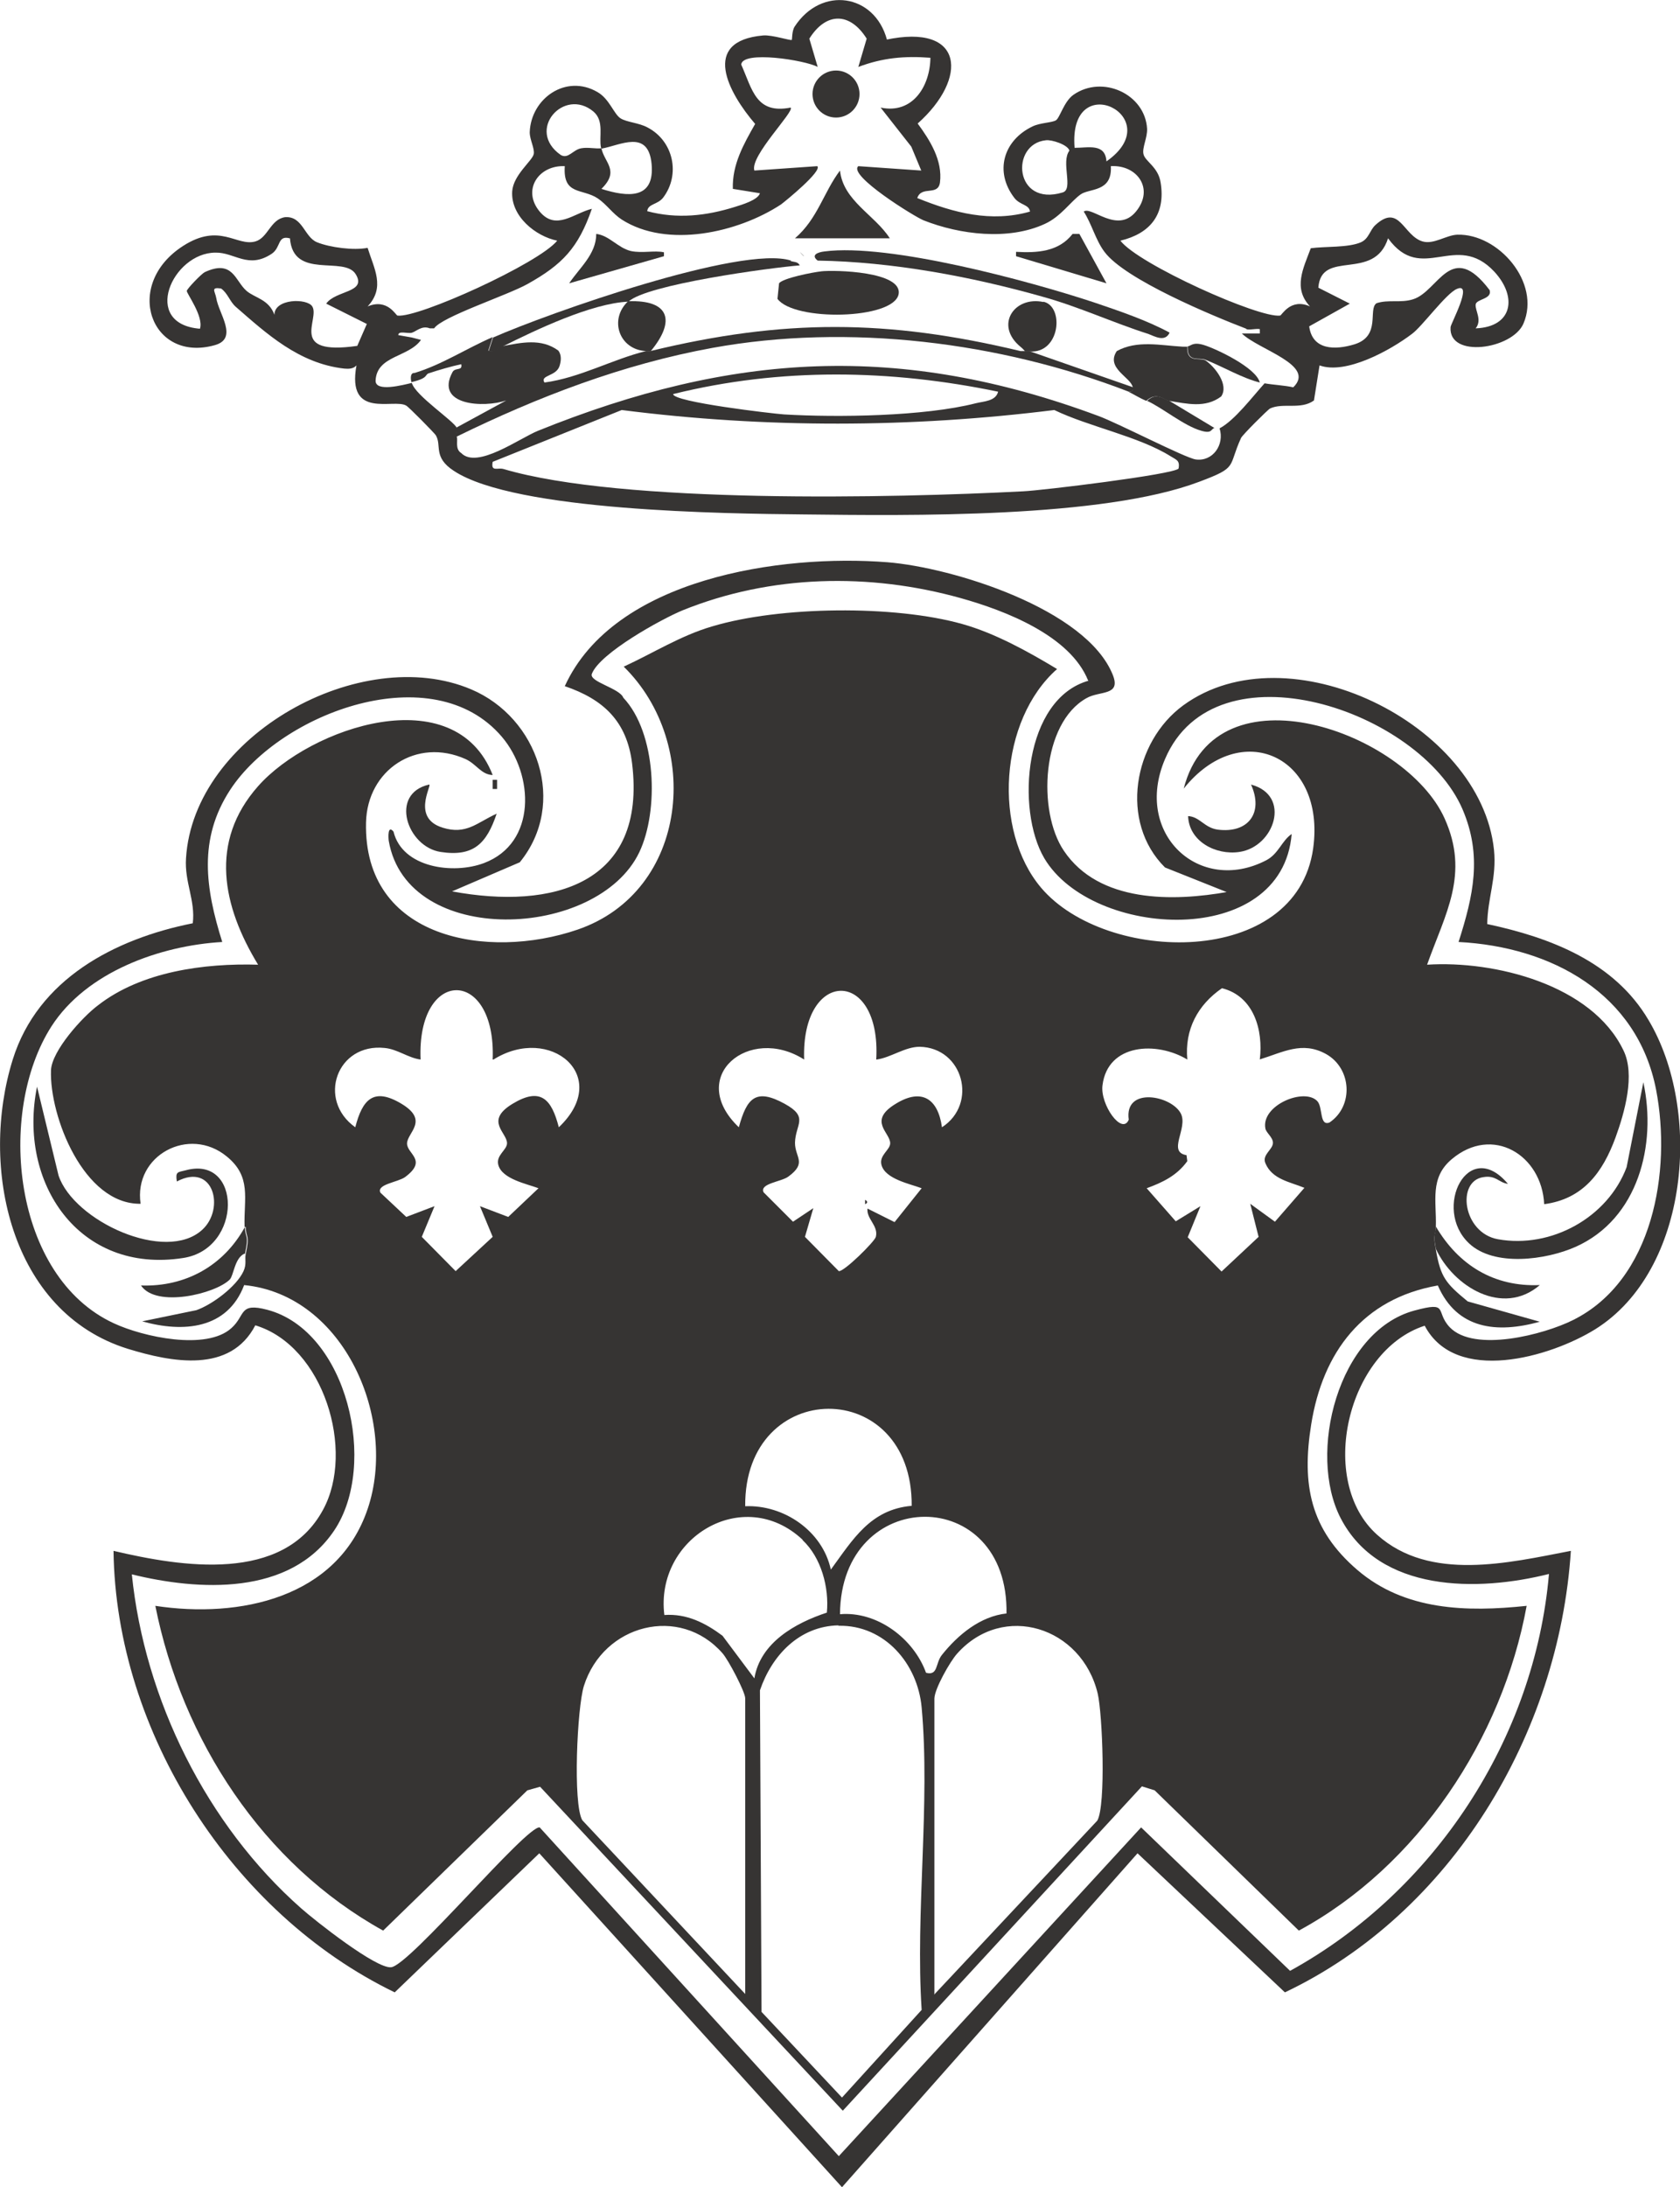
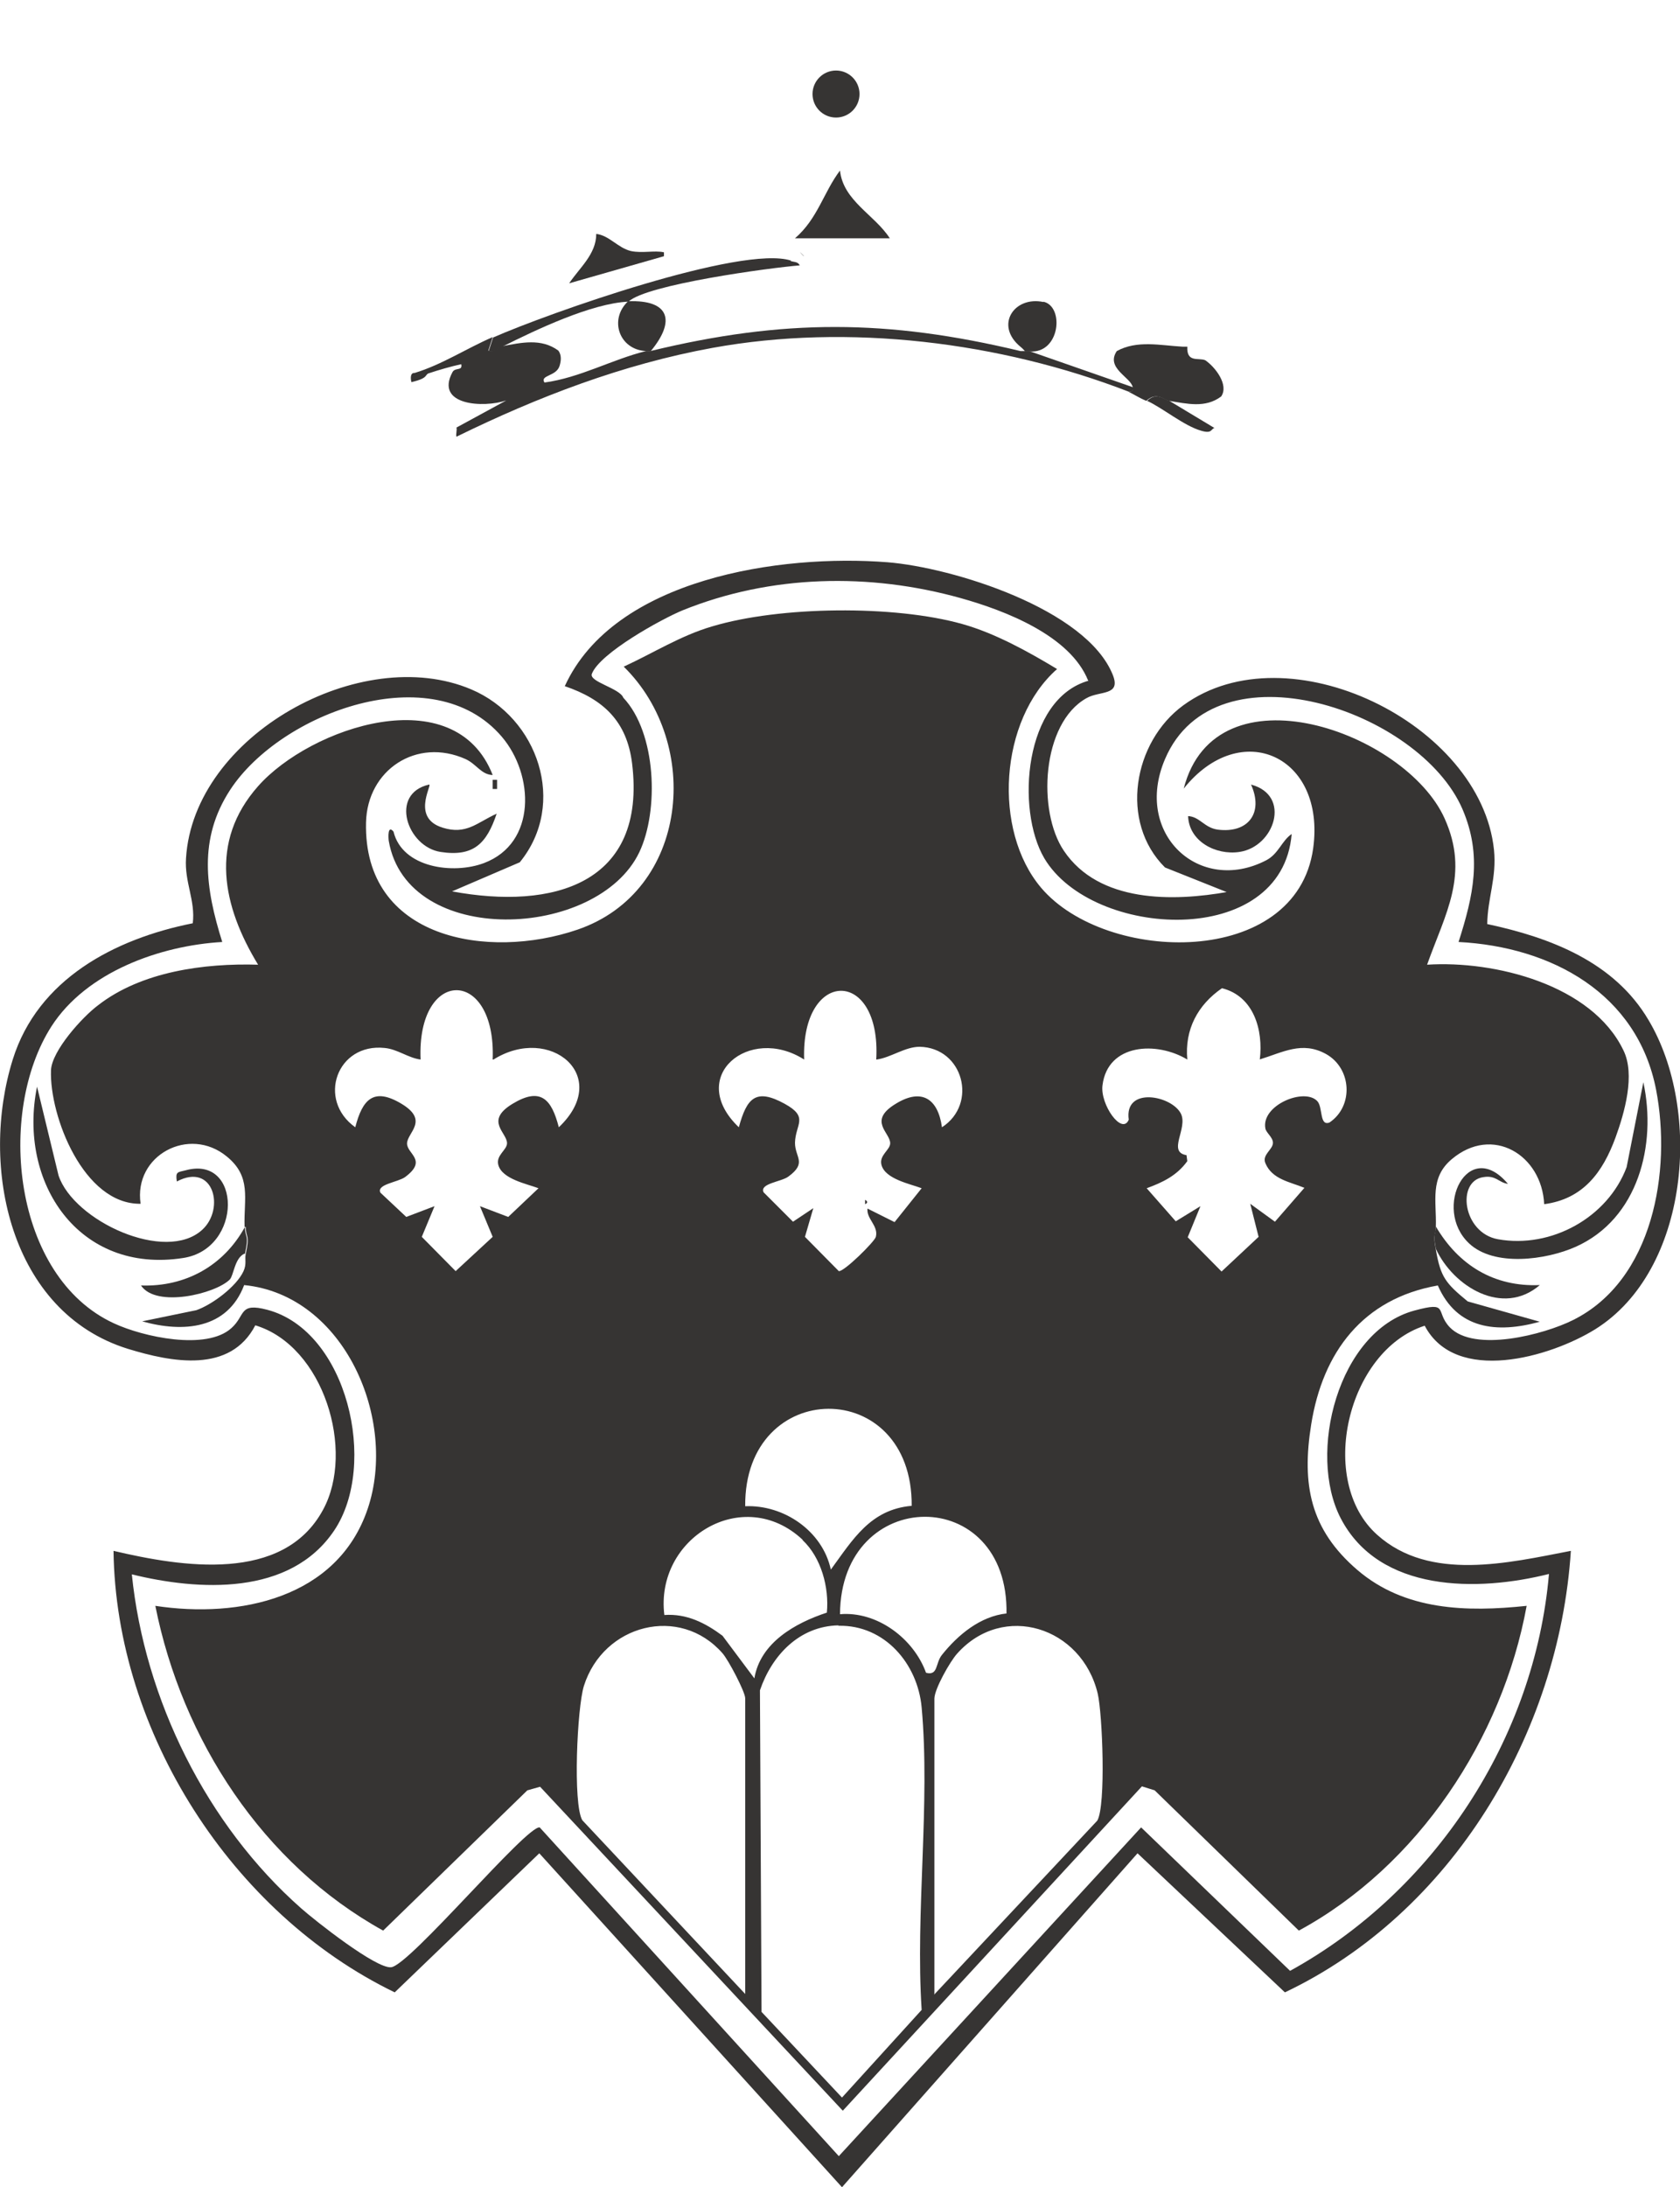
<svg xmlns="http://www.w3.org/2000/svg" id="Livello_2" data-name="Livello 2" viewBox="0 0 42.18 54.89">
  <defs>
    <style>
      .cls-1 {
        fill: #363433;
      }
    </style>
  </defs>
  <g id="Livello_2-2" data-name="Livello 2">
    <g id="Livello_1-2" data-name="Livello 1-2">
      <path class="cls-1" d="M30.83,22.4l-1.58-.63c-1.15-1.14-.8-3.15.46-4.07,2.62-1.91,7.47.45,7.8,3.63.07.7-.16,1.2-.17,1.86,1.59.34,3.19.95,4.05,2.41,1.35,2.26,1.03,6.28-1.34,7.76-1.13.7-3.5,1.39-4.28-.09-1.95.63-2.71,3.9-1.19,5.25,1.32,1.18,3.3.7,4.86.4-.3,4.59-2.99,9.09-7.18,11.08l-3.7-3.49-7.42,8.38-7.6-8.38-3.63,3.49c-4.09-1.98-7-6.53-7.06-11.08,1.7.4,4.26.82,5.26-1.03.81-1.48.02-4.11-1.7-4.63-.63,1.21-2.09.93-3.2.59-2.96-.92-3.73-4.57-2.89-7.26.63-2.02,2.56-3.03,4.52-3.42.07-.57-.21-1.03-.17-1.63.19-3.09,4.4-5.41,7.16-4.24,1.68.71,2.42,2.87,1.22,4.34l-1.7.73c2.53.47,4.89-.18,4.52-3.21-.13-1.06-.72-1.61-1.69-1.94,1.24-2.71,5.42-3.32,8.1-3.11,1.63.13,5,1.17,5.66,2.83.21.53-.33.39-.66.58-1.13.63-1.24,2.84-.57,3.83.88,1.31,2.74,1.28,4.13,1.03v.02ZM27.32,17.08c-.45-1.13-2.09-1.76-3.2-2.07-2.29-.64-4.77-.59-6.99.31-.53.22-2.07,1.07-2.27,1.59-.08.2.7.36.79.6.83.88.9,2.83.4,3.88-1.05,2.19-5.83,2.4-6.29-.29-.01-.08-.03-.41.12-.23.22.91,1.5,1.08,2.27.79,1.33-.5,1.26-2.22.45-3.17-1.73-2.03-5.55-.61-6.82,1.33-.81,1.24-.62,2.48-.2,3.82-1.56.09-3.41.75-4.29,2.12-1.38,2.16-.97,6.28,1.57,7.45.73.34,2.32.69,2.95.12.36-.32.18-.65.9-.46,2.01.53,2.79,3.89,1.68,5.54s-3.41,1.51-5.08,1.1c.32,3.14,1.88,6.29,4.25,8.38.35.31,1.88,1.52,2.26,1.48.47-.05,3.4-3.56,3.73-3.51l7.51,8.25,7.59-8.25,3.74,3.6c3.62-1.99,6.14-5.82,6.5-9.96-1.79.45-4.26.47-5.23-1.4-.84-1.62-.07-4.69,1.85-5.21.89-.24.51.02.89.42.62.64,2.37.18,3.09-.18,2.02-1,2.48-3.75,2.09-5.78-.47-2.42-2.63-3.59-4.96-3.71.37-1.16.6-2.16.1-3.33-1.07-2.49-6.21-4.22-7.47-1.26-.8,1.87.86,3.41,2.54,2.54.31-.16.39-.49.64-.66-.24,2.9-5.01,2.63-6.21.61-.72-1.22-.51-4.01,1.12-4.46h-.02Z" />
      <path class="cls-1" d="M6.14,30.78c-.02-.71.18-1.25-.45-1.76-.94-.77-2.34-.03-2.16,1.19-1.43.02-2.29-2.2-2.25-3.35.02-.49.79-1.34,1.18-1.63,1.09-.85,2.67-1.06,4.02-1.02-.89-1.46-1.24-3.08,0-4.48,1.31-1.48,4.94-2.71,5.89-.28-.29-.01-.4-.27-.68-.4-1.23-.55-2.47.27-2.5,1.59-.07,2.93,3.06,3.46,5.31,2.69,2.8-.96,3.13-4.67,1.16-6.6.74-.34,1.43-.78,2.22-1.01,1.7-.51,4.57-.54,6.28-.06.82.23,1.65.69,2.38,1.13-1.45,1.28-1.62,4.05-.4,5.49,1.63,1.92,6.41,2.02,6.83-.99.32-2.32-1.82-3.29-3.25-1.5.8-3.12,5.57-1.43,6.55.75.63,1.4.02,2.38-.44,3.67,1.69-.11,4.14.5,4.93,2.15.3.61.03,1.56-.2,2.19-.32.87-.81,1.54-1.79,1.67-.06-1.24-1.3-1.99-2.32-1.13-.56.47-.38,1.05-.4,1.7,0,.24-.08.14,0,.57.12.69.24.84.8,1.3l1.81.51c-1.08.3-2.08.19-2.56-.91-1.88.33-2.89,1.67-3.18,3.49-.24,1.5-.03,2.63,1.16,3.65s2.74,1.06,4.25.9c-.61,3.33-2.73,6.53-5.72,8.15l-3.62-3.52-.32-.1-7.51,8.14-7.6-8.13-.32.09-3.62,3.52c-3.02-1.67-5.05-4.79-5.72-8.15,2.11.32,4.57-.19,5.33-2.43s-.58-5.37-3.1-5.62c-.42,1.11-1.53,1.2-2.56.91l1.36-.28c.4-.14,1-.59,1.18-.97.09-.19.03-.31.06-.44.11-.51,0-.4,0-.68h-.03ZM12.37,26.59c.09-2.32-1.91-2.32-1.81,0-.31-.04-.58-.26-.9-.29-1.2-.13-1.71,1.3-.74,1.99.18-.7.46-1.01,1.16-.59s.15.72.14.99.53.42-.05.85c-.18.13-.72.18-.62.39l.65.61.71-.27-.32.77.85.86.93-.86-.32-.77.71.27.76-.72c-.29-.11-.92-.23-1.01-.59-.06-.24.22-.37.22-.54,0-.27-.57-.56.14-.99s.98-.11,1.16.59c1.35-1.28-.22-2.59-1.64-1.7h-.02ZM22,26.59c.13-2.31-1.89-2.29-1.81,0-1.38-.88-2.97.43-1.64,1.7.2-.73.42-.99,1.15-.59.62.34.27.51.26.98,0,.37.31.5-.17.85-.18.13-.72.17-.62.39l.74.74.51-.34-.21.72.85.86c.13.02.9-.74.93-.86.07-.28-.24-.45-.21-.71l.68.34.68-.85c-.29-.11-.92-.23-1.01-.59-.06-.24.22-.37.22-.54,0-.27-.57-.56.14-.99.65-.4,1.06-.13,1.16.59.91-.59.53-2-.56-2.02-.37,0-.72.27-1.08.32h-.01ZM31.63,26.59c.09-.74-.15-1.59-.95-1.79-.61.42-.94,1.04-.87,1.79-.76-.46-2-.41-2.13.65-.06.48.49,1.26.66.86-.12-.84,1.08-.61,1.31-.15.18.37-.35.96.14,1.04l.02.15c-.26.36-.61.53-1.02.68l.73.83.62-.38-.32.78.85.86.93-.87-.21-.83.62.45.74-.85c-.36-.15-.81-.21-.98-.62-.09-.21.19-.34.19-.51,0-.14-.17-.25-.19-.36-.11-.58.97-1.03,1.3-.69.15.15.05.64.31.54.61-.41.56-1.36-.09-1.72-.6-.33-1.08-.04-1.67.14h0ZM22.89,37.8c.03-3.28-4.21-3.24-4.18,0,.97-.04,1.94.62,2.15,1.59.55-.75.99-1.51,2.03-1.6ZM20.15,38.64c-1.49-1.39-3.71-.04-3.47,1.89.56-.04,1.03.2,1.46.52l.8,1.07c.15-.9,1.03-1.39,1.82-1.65.06-.63-.14-1.38-.61-1.82h0ZM25.27,40.51c.07-3.28-4.16-3.24-4.18,0,.93-.08,1.85.61,2.16,1.47.31.08.23-.24.4-.45.4-.5.96-.97,1.63-1.04h0ZM21.05,40.79c-.98.02-1.67.75-1.97,1.63l.04,8.07,2.02,2.15,2-2.2c-.16-2.45.22-5.18,0-7.59-.1-1.1-.93-2.07-2.08-2.05h-.01ZM23.47,50.04l4.08-4.35c.22-.38.13-2.68.01-3.19-.4-1.67-2.37-2.3-3.53-1-.18.2-.57.89-.57,1.13v7.42h.01ZM18.71,50.04v-7.42c0-.16-.42-.96-.57-1.13-1.07-1.22-2.99-.73-3.48.82-.17.54-.28,2.96-.04,3.37l4.08,4.35h0Z" />
      <path class="cls-1" d="M5.08,30.86c.57-.52.29-1.7-.64-1.21-.04-.25.02-.23.22-.28,1.41-.39,1.44,1.97-.06,2.2-2.62.41-4.16-1.89-3.67-4.3l.54,2.23c.38,1.14,2.69,2.21,3.61,1.36Z" />
      <path class="cls-1" d="M36.88,31.2c-.92-.87-.02-2.68.98-1.49-.23-.03-.3-.22-.61-.17-.69.09-.53,1.4.36,1.56,1.34.24,2.76-.55,3.23-1.81l.42-2.13c.34,1.57-.13,3.43-1.7,4.13-.74.33-2.05.51-2.68-.09Z" />
      <path class="cls-1" d="M10.78,19.69c.05.05-.44.84.33,1.08.6.19.87-.13,1.36-.35-.25.74-.57,1.09-1.41.96s-1.29-1.46-.29-1.69h.01Z" />
      <path class="cls-1" d="M29.82,20.48c.3.01.41.29.75.34.77.1,1.16-.42.84-1.13,1.02.27.59,1.56-.29,1.69-.6.09-1.27-.27-1.29-.9h-.01Z" />
      <path class="cls-1" d="M6.14,31.46c-.25.11-.27.54-.37.65-.36.36-1.85.72-2.23.15,1.12.04,2.08-.5,2.61-1.47,0,.28.11.17,0,.68h-.01Z" />
      <path class="cls-1" d="M36.05,30.78c.57.97,1.46,1.52,2.61,1.47-.93.8-2.17.04-2.61-.91-.08-.43,0-.33,0-.57h0Z" />
      <rect class="cls-1" x="12.37" y="19.57" width=".11" height=".23" />
-       <path class="cls-1" d="M22.23,1c1.99-.43,2.08.97.81,2.1.31.42.63.93.56,1.48-.05.35-.46.07-.57.39.91.37,1.85.62,2.83.34-.02-.18-.25-.16-.39-.34-.51-.66-.28-1.45.46-1.8.19-.09.48-.09.58-.15s.2-.47.44-.64c.73-.51,1.8-.02,1.85.85.01.23-.13.48-.09.64.04.18.37.32.43.71.13.8-.26,1.28-1.01,1.46.45.59,3.48,1.95,4.01,1.88.04,0,.26-.45.75-.23-.43-.46-.17-.95.02-1.46.36-.05.94-.01,1.26-.15.2-.09.22-.3.36-.43.61-.56.7.27,1.19.41.28.08.59-.16.87-.17,1.03-.03,2.1,1.2,1.66,2.23-.28.65-1.89.88-1.83.09,0-.08.58-1.14.16-.96-.27.11-.87.94-1.13,1.13-.54.41-1.66,1.03-2.32.79l-.14.88c-.33.24-.77.05-1.1.2-.06.03-.7.67-.73.74-.34.74-.06.73-1.05,1.1-2.43.92-7.29.85-9.94.82-1.96-.02-7.23-.08-8.77-1.09-.54-.35-.3-.64-.46-.9-.04-.06-.68-.71-.74-.74-.31-.19-1.5.36-1.25-1.01-.08.09-.2.09-.31.08-1.14-.13-1.95-.88-2.72-1.55-.15-.13-.2-.34-.37-.46-.27-.04-.15.07-.12.24.06.39.56,1.01-.03,1.18-1.61.46-2.33-1.51-.8-2.49.92-.59,1.34.02,1.81-.11.32-.09.38-.56.75-.61.44-.03.48.5.8.63.32.13.92.21,1.27.14.16.52.45.99,0,1.47.5-.21.71.23.75.23.51.07,3.55-1.31,4.01-1.88-.54-.11-1.17-.61-1.13-1.24.03-.41.5-.76.54-.93.03-.14-.1-.36-.1-.55.03-.85.91-1.47,1.7-1.01.3.17.41.55.58.66.16.1.46.11.68.23.65.34.83,1.18.39,1.76-.14.18-.38.15-.4.34.75.2,1.48.12,2.21-.11.16-.05.57-.17.62-.34l-.68-.11c-.02-.61.27-1.12.56-1.63-.67-.78-1.38-2.08.2-2.22.23-.02.7.14.72.11.01,0,0-.22.07-.33.67-1.03,2.01-.83,2.32.33h-.04ZM31.29,8.25c-.86-.33-3.05-1.24-3.56-1.93-.22-.29-.32-.7-.52-1.01.19-.15.84.57,1.31,0s.03-1.18-.63-1.14c.04.66-.54.55-.76.71-.25.18-.5.56-.9.74-.91.42-2.13.27-3.04-.09-.21-.08-1.91-1.13-1.64-1.36l1.58.11-.25-.6-.77-.98c.8.17,1.24-.53,1.25-1.25-.65-.05-1.2,0-1.81.23l.21-.71c-.42-.67-1.02-.67-1.44,0l.21.71c-.31-.17-1.89-.42-1.92-.06.28.63.37,1.25,1.24,1.08.11.09-1.03,1.22-.91,1.58l1.58-.11c.13.12-.79.87-.91.96-1.08.71-2.86,1.11-4,.38-.23-.15-.38-.38-.6-.53-.39-.26-.88-.07-.83-.81-.66-.03-1.08.6-.63,1.14.41.49.86.04,1.31-.07-.34.98-.74,1.4-1.62,1.89-.5.28-2.15.82-2.34,1.11h-.11c-.2-.08-.34.08-.45.11-.1.03-.34-.06-.34.06l.34.06.23.06c-.31.44-1.11.39-1.14,1.02-.01.3.69.11.91.06.09.32,1.05.95,1.13,1.13.02.05-.02.17,0,.23.03.09-.05.3.11.4.4.41,1.46-.37,1.93-.56,4.88-1.97,9.1-2.22,14.07-.37.49.18,2.17,1.05,2.44,1.09.43.06.73-.37.6-.78.38-.2.83-.8,1.13-1.13.23.04.49.05.72.1.58-.56-.87-.94-1.29-1.35h.45v-.11c-.1-.02-.26.03-.34,0h0ZM15.09,3.71c-.06-.28.09-.67-.19-.91-.74-.62-1.71.47-.82,1.09.19.11.31-.14.52-.17.17-.03.36.02.5,0,.07.36.47.56,0,1.02.66.21,1.34.27,1.26-.62s-.79-.47-1.26-.39v-.02ZM27.78,4.05c1.59-1.11-.97-2.39-.8-.34.35,0,.77-.12.8.34ZM26.26,3.52c-.9.09-.8,1.68.42,1.31.28-.08-.05-.76.17-1.05-.04-.15-.45-.28-.59-.26ZM7.27,5.98c-.31-.08-.21.23-.45.39-.59.39-.93-.04-1.41-.03-1.08,0-1.88,1.79-.39,1.91.1-.31-.34-.89-.33-.95s.37-.43.45-.47c.71-.33.76.22,1.05.47.21.18.56.21.7.6,0-.41.82-.42.95-.21.2.32-.62,1.24,1.13.99l.24-.55-1.02-.51c.24-.34,1.03-.27.74-.74s-1.57.15-1.65-.9h0ZM37.06,8.24c.92-.04,1.04-.79.46-1.42-.97-1.04-1.82.33-2.67-.84-.35,1.1-1.68.26-1.75,1.24l.79.4-1.02.57c.08.6.65.6,1.14.45.67-.21.33-.88.55-1.03.3-.1.61,0,.92-.1.64-.2.95-1.51,1.92-.23.07.23-.33.22-.35.36-.02.15.17.39,0,.6h.01ZM25.06,9.83c-2.7-.56-5.46-.61-8.16.06,0,.2,2.5.49,2.78.51,1.34.08,3.53.05,4.82-.28.2-.05.5-.05.56-.29ZM29.59,11.76c.04-.21-.06-.22-.2-.31-.8-.5-2.05-.74-2.92-1.16-3.6.45-7.26.46-10.86,0l-3.24,1.3c-.05.26.12.14.27.18,2.97.88,9.79.73,13.05.56.46-.02,3.76-.42,3.9-.57Z" />
      <path class="cls-1" d="M25.62,8.81h.22l2.61.91c.01.08-.03.12-.11.11-3.23-1.25-7.04-1.72-10.45-1.1-2.25.41-4.39,1.23-6.43,2.23-.02-.06.02-.18,0-.23l1.25-.68c-.56.19-1.8.13-1.35-.71.07-.13.26-.02.22-.2-.27.06-.55.14-.82.23-.1.04,0,.12-.43.22-.02-.07-.04-.24.08-.23.69-.21,1.31-.62,1.96-.9l-.11.34c.15.06.26-.1.34-.11.48-.09.99-.21,1.42.11.08.11.07.25.03.38-.08.27-.5.23-.38.42.89-.12,1.7-.58,2.55-.79h.11c3.34-.81,5.95-.8,9.29,0Z" />
      <path class="cls-1" d="M29.7,8.7h.11c-.02.41.28.27.45.34.25.17.6.62.4.91-.4.3-.86.18-1.31.11-.13-.02-.31-.24-.57,0-.17-.07-.36-.19-.45-.23.08.01.13-.03.11-.11-.04-.25-.69-.48-.4-.91.51-.28,1.1-.14,1.65-.11h0Z" />
-       <path class="cls-1" d="M20.61,6.81c.34-.04,2.07,0,1.95.58-.14.63-2.62.68-3.04.11l.04-.39c.09-.13.86-.28,1.06-.3h-.01Z" />
-       <path class="cls-1" d="M29.36,8.36c-.12.23-.37.08-.53.02-.88-.28-1.74-.68-2.64-.93-1.8-.51-3.79-.88-5.66-.91-.18-.14,0-.21.17-.23,1.62-.21,5.14.74,6.77,1.28.62.21,1.33.45,1.9.76h-.01Z" />
      <path class="cls-1" d="M19.85,6.55c.08.03.18.01.23.11-.75.06-3.85.48-4.3.91-.93.04-2.33.71-3.17,1.13-.08.01-.19.17-.34.11l.11-.34c1.36-.6,6.25-2.33,7.48-1.93h0Z" />
      <path class="cls-1" d="M22.34,5.98h-2.38c.57-.49.72-1.16,1.13-1.7.08.76.87,1.11,1.25,1.7Z" />
      <path class="cls-1" d="M26.19,7.57c.54.11.43,1.31-.34,1.25h-.11s-.07-.08-.11-.11c-.67-.54-.17-1.29.57-1.13h0Z" />
      <path class="cls-1" d="M16.33,8.81h-.11c-.67-.03-.94-.79-.45-1.25,1.04-.04,1.2.49.57,1.25h-.01Z" />
      <path class="cls-1" d="M16.67,6.32v.11l-2.38.68c.26-.39.68-.73.68-1.24.33.04.54.35.87.43.29.06.59-.02.82.03h.01Z" />
-       <path class="cls-1" d="M25.51,6.32c.53.03,1.07,0,1.42-.45h.17l.68,1.24-2.27-.68v-.11Z" />
      <circle class="cls-1" cx="20.99" cy="2.36" r=".59" />
-       <path class="cls-1" d="M31.63,9.6c-.44-.11-.91-.39-1.36-.57-.17-.07-.47.08-.45-.34.08,0,.12-.12.41-.03.32.1,1.31.57,1.4.94Z" />
      <path class="cls-1" d="M20.19,6.43l-.11-.11s.08.1.11.11Z" />
      <path class="cls-1" d="M29.36,10.06l1.13.68c-.09.03-.06.15-.33.07-.43-.12-.98-.58-1.36-.75.25-.24.43-.02.57,0h0Z" />
      <path class="cls-1" d="M21.72,30.11c.07.04.07.08,0,.11v-.11Z" />
    </g>
  </g>
</svg>